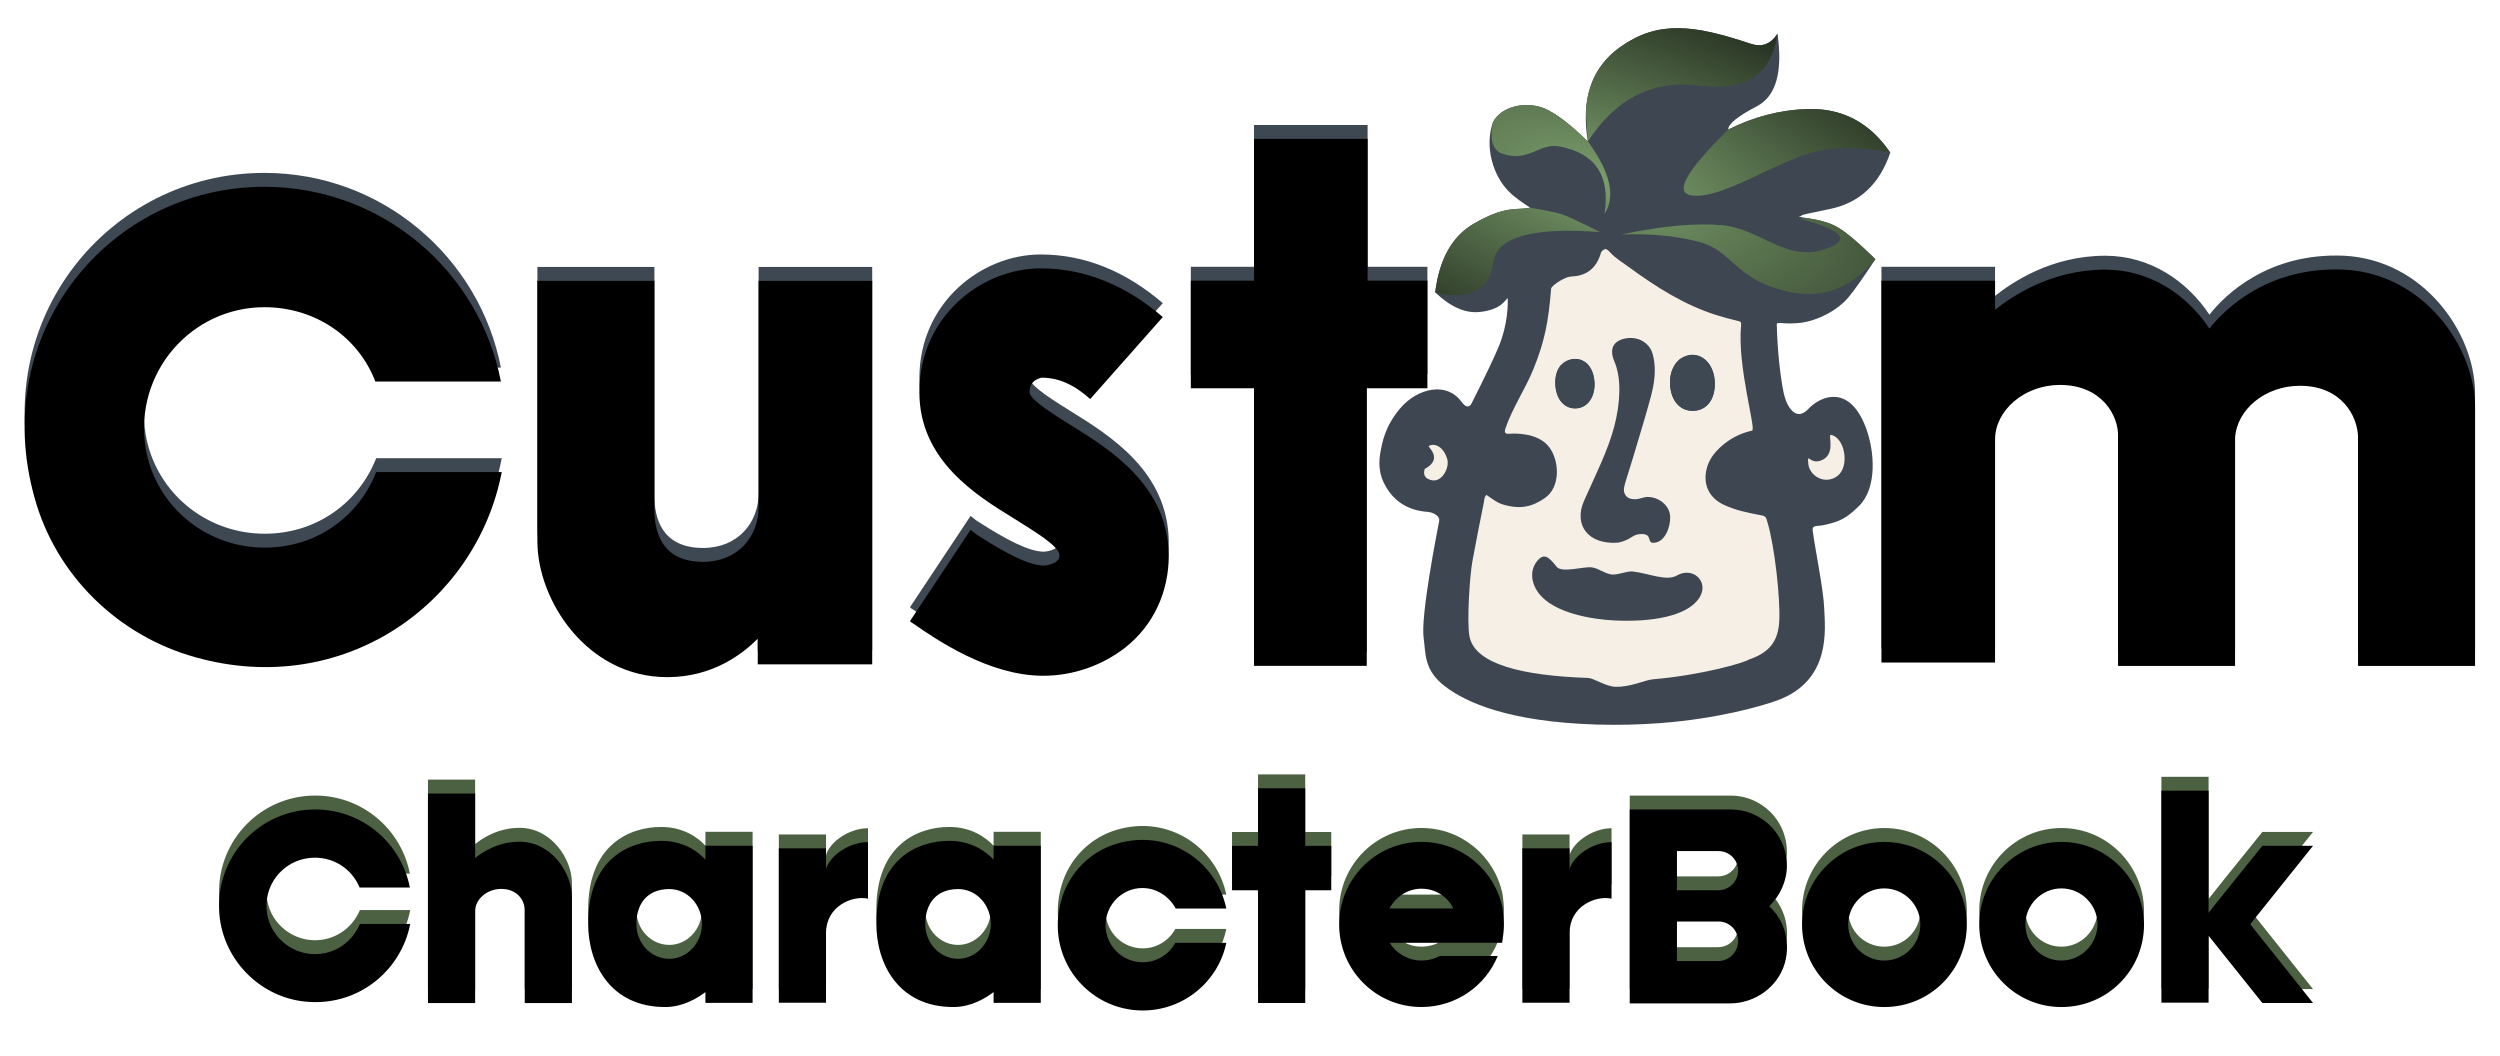
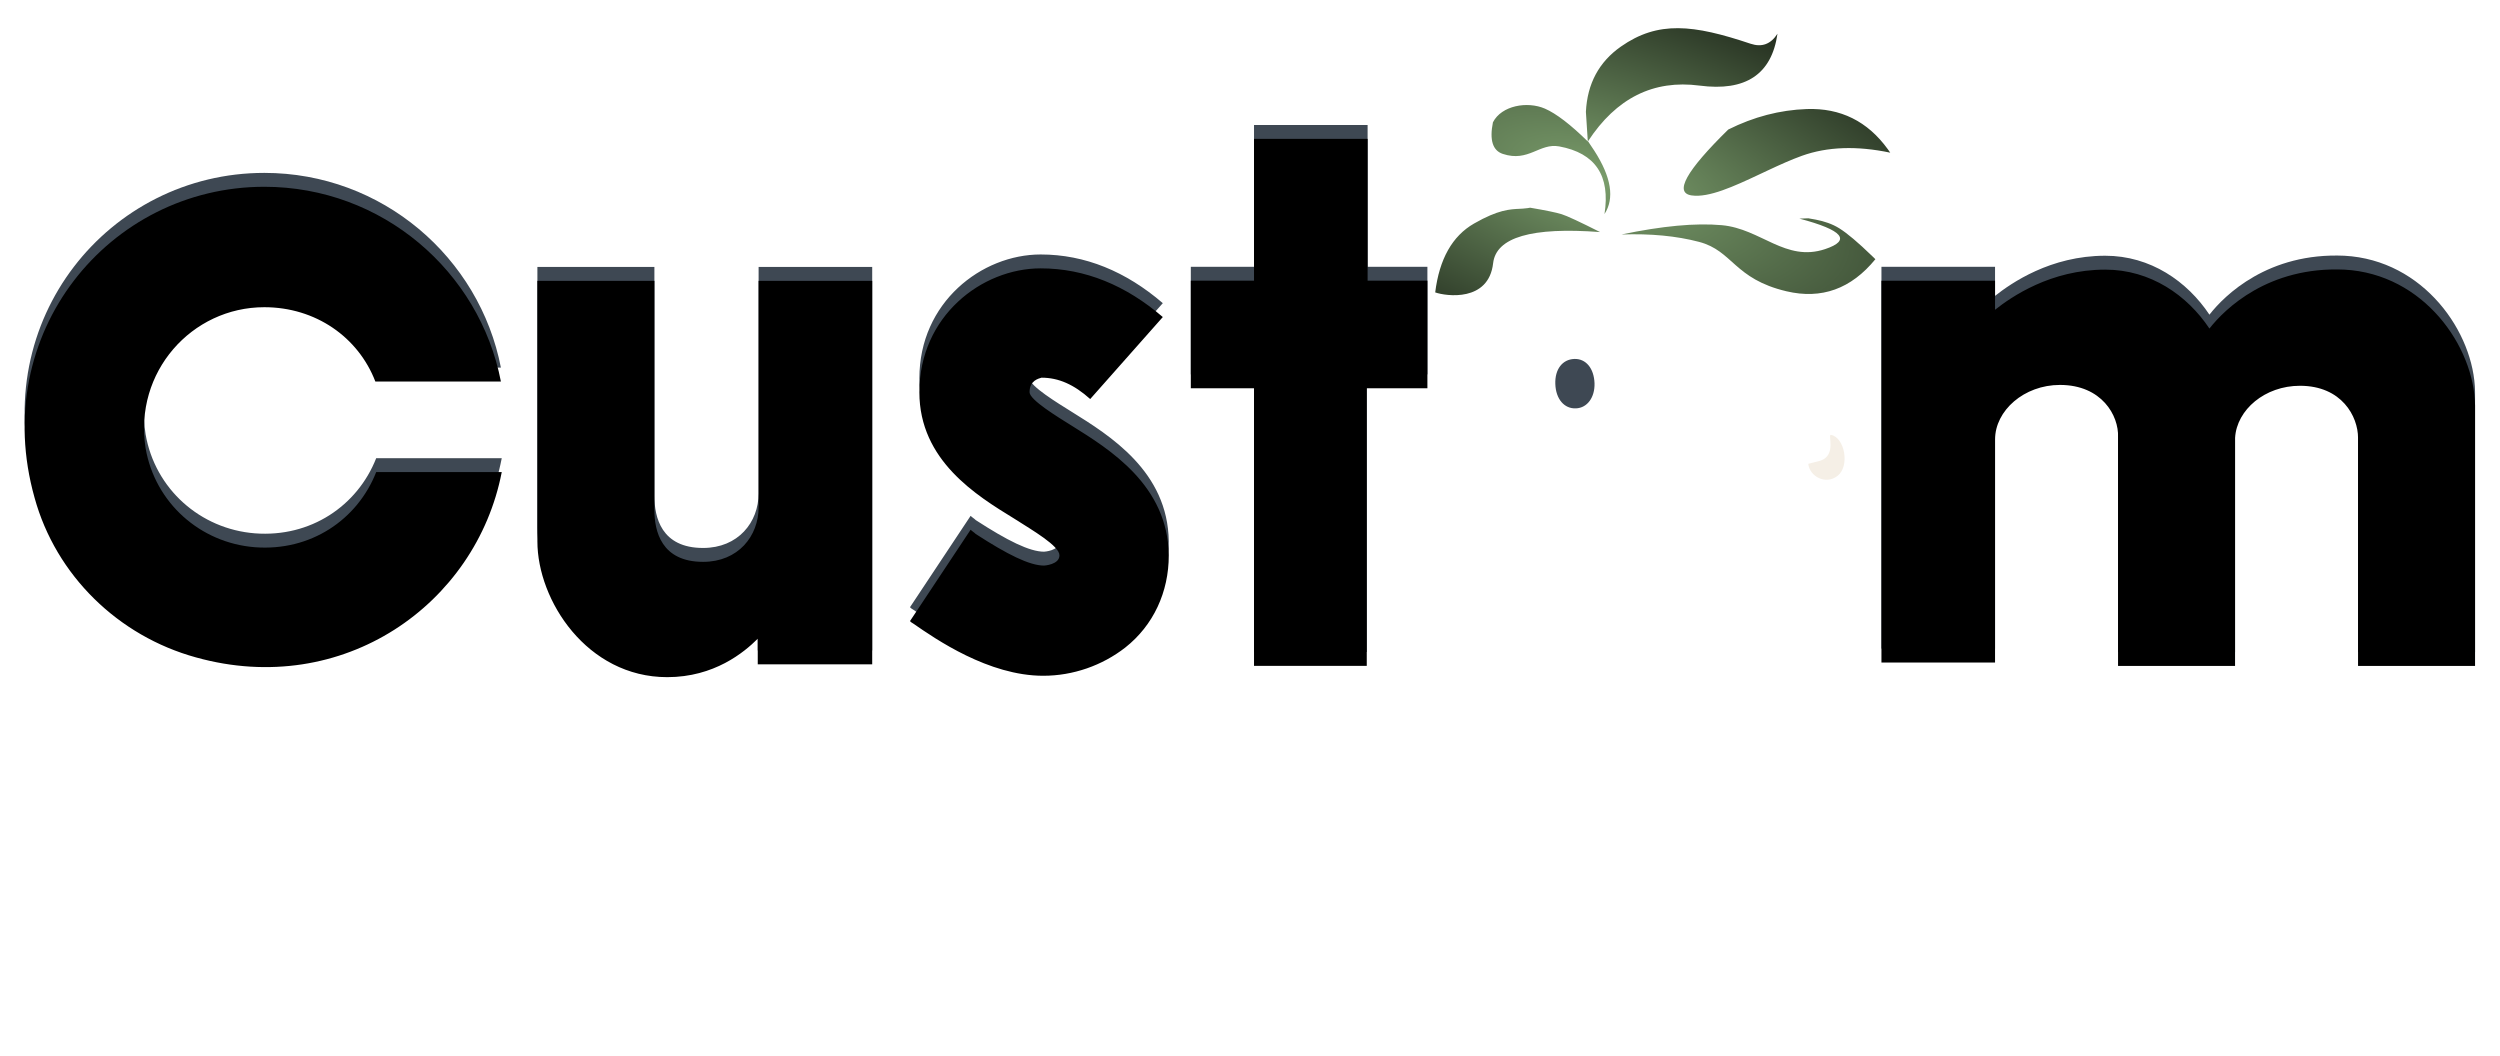
<svg xmlns="http://www.w3.org/2000/svg" xmlns:xlink="http://www.w3.org/1999/xlink" width="180px" height="76px" viewBox="0 0 180 76" version="1.1">
  <title>ccb-logo-light</title>
  <defs>
-     <path d="M35.637,58.104 C34.038,58.104 32.889,58.904 32.439,59.278 L32.439,54.632 L29.042,54.632 L29.042,69.719 L32.439,69.719 L32.439,63.1 C32.439,62.251 33.289,61.502 34.313,61.502 C35.537,61.502 36.011,62.401 36.011,63.025 L36.011,69.719 L39.408,69.719 L39.408,62.076 C39.408,60.353 37.935,58.104 35.637,58.104 Z M49.019,58.391 L49.019,59.39 C48.469,58.79 47.42,58.041 45.822,58.041 C43.574,58.041 40.576,59.315 40.576,63.986 C40.576,66.908 42.175,70.006 46.122,70.006 C47.395,70.006 48.42,69.381 49.019,68.931 L49.019,69.706 L52.416,69.706 L52.416,58.391 L49.019,58.391 Z M46.421,66.534 C45.097,66.534 44.048,65.41 44.048,64.036 C44.048,62.637 44.773,61.513 46.421,61.513 C47.72,61.513 48.769,62.637 48.769,64.036 C48.769,65.385 47.72,66.534 46.421,66.534 Z M57.702,60.081 L57.702,58.582 L54.305,58.582 L54.305,69.698 L57.702,69.698 L57.702,64.677 C57.702,62.754 59.576,61.954 60.725,62.204 L60.725,58.133 C59.351,58.133 57.952,59.132 57.702,60.081 Z M69.768,58.391 L69.768,59.39 C69.194,58.79 68.169,58.041 66.571,58.041 C64.323,58.041 61.325,59.315 61.325,63.986 C61.325,66.908 62.924,70.006 66.871,70.006 C68.144,70.006 69.169,69.381 69.768,68.931 L69.768,69.706 L73.165,69.706 L73.165,58.391 L69.768,58.391 Z M67.22,66.534 C65.896,66.534 64.847,65.41 64.847,64.036 C64.847,62.637 65.572,61.513 67.22,61.513 C68.519,61.513 69.568,62.637 69.568,64.036 C69.568,65.385 68.494,66.534 67.22,66.534 Z M80.503,66.783 C79.029,66.783 77.83,65.584 77.83,64.111 C77.83,62.637 79.029,61.438 80.478,61.438 C81.527,61.438 82.426,62.063 82.876,62.912 L86.523,62.912 C85.823,59.54 82.401,57.142 78.654,58.241 C76.731,58.79 75.207,60.339 74.658,62.262 C73.434,66.459 76.531,70.255 80.503,70.255 C83.475,70.255 85.948,68.157 86.523,65.385 L82.851,65.385 C82.401,66.209 81.527,66.783 80.503,66.783 Z M94.079,61.599 L94.079,58.402 L92.206,58.402 L92.206,54.255 L88.809,54.255 L88.809,58.402 L86.935,58.402 L86.935,61.599 L88.809,61.599 L88.809,69.717 L92.206,69.717 L92.206,61.599 L94.079,61.599 Z M106.387,65.359 C106.462,64.859 106.512,64.46 106.512,64.035 C106.512,63.636 106.462,63.261 106.412,62.886 C105.863,60.164 103.465,58.115 100.567,58.115 C97.295,58.115 94.648,60.788 94.648,64.06 C94.648,67.357 97.295,70.005 100.567,70.005 C103.065,70.005 105.188,68.481 106.063,66.333 L101.891,66.333 C101.517,66.533 101.067,66.658 100.567,66.658 C99.593,66.658 98.719,66.108 98.294,65.384 L106.387,65.384 L106.387,65.359 Z M98.269,62.911 C98.719,62.062 99.593,61.487 100.567,61.487 C101.591,61.487 102.466,62.062 102.865,62.911 L98.269,62.911 Z M111.237,60.081 L111.237,58.582 L107.84,58.582 L107.84,69.698 L111.237,69.698 L111.237,64.677 C111.237,62.754 113.111,61.954 114.26,62.204 L114.26,58.133 C112.911,58.133 111.487,59.132 111.237,60.081 Z M20.846,66.197 C19.073,66.172 17.549,64.773 17.424,62.975 C17.274,60.927 18.898,59.253 20.896,59.253 C22.37,59.253 23.594,60.127 24.119,61.401 L27.74,61.401 C27.116,58.204 24.318,55.781 20.921,55.781 C17.05,55.781 13.902,58.953 14.002,62.9 C14.077,66.497 17,69.494 20.597,69.644 C24.144,69.819 27.116,67.346 27.765,64.024 L24.144,64.024 C23.594,65.323 22.345,66.222 20.846,66.197 Z M125.612,62.75 C126.386,62.001 126.886,60.952 126.886,59.828 C126.886,57.579 125.062,55.781 122.839,55.781 L115.57,55.781 L115.57,69.744 L122.789,69.744 C124.588,69.744 126.236,68.57 126.736,66.846 C127.185,65.223 126.636,63.674 125.612,62.75 Z M121.965,58.778 C122.839,58.778 123.538,59.578 123.339,60.502 C123.189,61.151 122.589,61.601 121.94,61.601 L118.967,61.601 L118.967,58.778 L121.965,58.778 Z M121.94,66.697 L118.967,66.697 L118.967,63.849 L121.965,63.849 C122.839,63.849 123.538,64.648 123.339,65.573 C123.189,66.247 122.589,66.697 121.94,66.697 Z M133.896,58.118 C130.623,58.118 127.976,60.79 127.976,64.062 C127.976,67.36 130.623,70.007 133.896,70.007 C137.193,70.007 139.84,67.36 139.84,64.062 C139.84,60.79 137.193,58.118 133.896,58.118 Z M133.896,66.66 C132.472,66.66 131.298,65.511 131.298,64.062 C131.298,62.639 132.472,61.465 133.896,61.465 C135.319,61.465 136.493,62.639 136.493,64.062 C136.493,65.486 135.344,66.66 133.896,66.66 Z M146.654,58.118 C143.382,58.118 140.735,60.79 140.735,64.062 C140.735,67.36 143.382,70.007 146.654,70.007 C149.952,70.007 152.599,67.36 152.599,64.062 C152.574,60.79 149.927,58.118 146.654,58.118 Z M146.654,66.66 C145.231,66.66 144.057,65.511 144.057,64.062 C144.057,62.639 145.231,61.465 146.654,61.465 C148.078,61.465 149.252,62.639 149.252,64.062 C149.227,65.486 148.078,66.66 146.654,66.66 Z M164.766,58.4 L161.119,58.4 L158.421,61.747 L157.247,63.221 L157.247,54.429 L153.85,54.429 L153.85,69.69 L157.247,69.69 L157.247,64.87 L158.421,66.343 L161.119,69.715 L164.766,69.715 L160.245,64.045 L164.766,58.4 Z" id="path-1" />
    <filter x="-0.7%" y="-6.2%" width="101.3%" height="112.5%" filterUnits="objectBoundingBox" id="filter-2">
      <feGaussianBlur stdDeviation="0.5" in="SourceAlpha" result="shadowBlurInner1" />
      <feOffset dx="0" dy="1" in="shadowBlurInner1" result="shadowOffsetInner1" />
      <feComposite in="shadowOffsetInner1" in2="SourceAlpha" operator="arithmetic" k2="-1" k3="1" result="shadowInnerInner1" />
      <feColorMatrix values="0 0 0 0 0   0 0 0 0 0   0 0 0 0 0  0 0 0 0.24 0" type="matrix" in="shadowInnerInner1" />
    </filter>
    <path d="M16.583,36.9 C12.647,36.592 9.388,33.702 8.712,29.766 C7.851,24.293 12.032,19.619 17.26,19.619 C20.949,19.619 24.024,21.772 25.254,24.969 L34.294,24.969 C32.757,17.037 25.746,10.948 17.26,10.948 C6.067,10.948 -2.604,21.526 0.717,33.333 C2.255,38.929 6.744,43.295 12.34,44.833 C22.917,47.784 32.511,41.02 34.355,31.488 L25.316,31.488 C23.963,34.932 20.58,37.207 16.583,36.9 Z M61.028,45.456 L61.028,17.721 L52.849,17.721 L52.849,34.018 C52.849,36.109 51.373,37.953 48.852,37.953 C45.838,37.953 45.346,35.74 45.346,34.202 L45.346,17.721 L36.921,17.721 L36.921,36.478 C36.921,40.721 40.488,46.255 46.269,46.255 C49.651,46.255 51.803,44.472 52.787,43.488 L52.787,45.333 L61.028,45.333 L61.028,45.456 Z M75.371,28.137 C74.387,27.522 72.357,26.292 72.357,25.739 C72.357,24.878 73.034,24.755 73.218,24.693 C74.448,24.693 75.555,25.185 76.724,26.231 L81.951,20.327 C79.306,18.052 76.355,16.822 73.157,16.822 C68.914,16.822 64.424,20.266 64.424,25.739 C64.424,30.658 68.545,33.18 71.251,34.84 C72.603,35.701 74.51,36.808 74.51,37.484 C74.51,38.161 73.403,38.222 73.403,38.222 C72.357,38.222 70.759,37.423 68.483,35.947 C68.36,35.824 68.237,35.763 68.114,35.64 L63.748,42.22 C63.81,42.281 63.871,42.343 63.994,42.404 C65.593,43.511 69.406,46.155 73.341,46.155 C75.494,46.155 77.585,45.417 79.245,44.126 C81.274,42.527 82.381,40.129 82.381,37.484 C82.32,32.442 78.138,29.859 75.371,28.137 Z M101.002,25.457 L101.002,17.708 L96.697,17.708 L96.697,7.5 L88.518,7.5 L88.518,17.708 L83.968,17.708 L83.968,25.457 L88.518,25.457 L88.518,45.443 L96.636,45.443 L96.636,25.457 L101.002,25.457 Z M167.024,16.913 C161.551,16.667 158.415,19.741 157.308,21.156 C155.709,18.757 153.065,16.913 149.805,16.913 C145.87,16.913 143.041,18.88 141.872,19.803 L141.872,17.712 L133.693,17.712 L133.693,45.201 L141.872,45.201 L141.872,29.15 C141.872,27.059 143.963,25.215 146.546,25.215 C149.559,25.215 150.789,27.428 150.728,28.966 L150.728,45.447 L159.153,45.447 L159.153,29.027 C159.276,26.998 161.305,25.276 163.826,25.276 C166.84,25.276 168.008,27.49 168.008,29.027 L168.008,45.447 L176.433,45.447 L176.433,26.69 C176.372,22.447 172.743,17.22 167.024,16.913 Z" id="path-3" />
    <filter x="-0.6%" y="-2.6%" width="101.1%" height="105.2%" filterUnits="objectBoundingBox" id="filter-4">
      <feGaussianBlur stdDeviation="0.5" in="SourceAlpha" result="shadowBlurInner1" />
      <feOffset dx="0" dy="1" in="shadowBlurInner1" result="shadowOffsetInner1" />
      <feComposite in="shadowOffsetInner1" in2="SourceAlpha" operator="arithmetic" k2="-1" k3="1" result="shadowInnerInner1" />
      <feColorMatrix values="0 0 0 0 0   0 0 0 0 0   0 0 0 0 0  0 0 0 0.62 0" type="matrix" in="shadowInnerInner1" />
    </filter>
    <radialGradient cx="36.511%" cy="55.418%" fx="36.511%" fy="55.418%" r="191.653%" gradientTransform="translate(0.365,0.554),scale(0.588,1),rotate(-162.02),scale(1,0.416),translate(-0.365,-0.554)" id="radialGradient-5">
      <stop stop-color="#7B9E6C" offset="0%" />
      <stop stop-color="#181F15" offset="100%" />
    </radialGradient>
  </defs>
  <g id="ccb-logo-light" stroke="none" stroke-width="1" fill="none" fill-rule="evenodd">
    <g id="Logo" transform="translate(1.771, 1.5)" fill-rule="nonzero">
      <g id="Path-8">
        <use fill="#4B6142" xlink:href="#path-1" />
        <use fill="black" fill-opacity="1" filter="url(#filter-2)" xlink:href="#path-1" />
      </g>
      <g id="Path-3">
        <use fill="#3E4853" xlink:href="#path-3" />
        <use fill="black" fill-opacity="1" filter="url(#filter-4)" xlink:href="#path-3" />
      </g>
      <g id="Head" transform="translate(116.109, 25.64) rotate(-2) translate(-116.109, -25.64) translate(97.34, 0.64)">
-         <path d="M27.765,1.309 C28.565,1.608 29.217,1.391 29.723,0.657 C30.019,3.429 29.461,5.153 28.051,5.828 C26.64,6.504 25.937,7.036 25.941,7.426 C27.803,6.575 29.703,6.149 31.642,6.149 C34.174,6.149 36.14,7.266 37.539,9.498 C36.693,11.741 35.192,13.042 33.037,13.402 C30.937,13.753 30.939,13.783 30.99,13.803 L31.001,13.808 C31.022,13.817 31.02,13.829 30.793,13.875 C31.199,13.96 31.612,14.039 32.018,14.13 C32.613,14.269 33.183,14.475 33.686,14.815 C34.282,15.217 35.121,15.987 36.202,17.126 C35.273,18.435 34.594,19.327 34.166,19.802 C33.316,20.748 31.761,21.481 30.423,21.531 C29.084,21.581 28.894,21.269 28.943,21.724 C28.916,23.547 29.093,25.55 29.268,26.531 C29.442,27.512 30.079,28.659 30.995,27.74 C31.912,26.822 33.975,26.05 35.058,29.122 C35.705,30.957 35.746,33.626 34.393,34.851 C33.446,35.706 32.989,35.927 31.739,36.139 C31.393,36.2 30.969,36.091 31.005,36.467 C31.126,37.784 31.642,40.797 31.642,42.121 C31.642,43.559 32.018,47.311 28.051,48.621 C26.981,48.974 23.727,49.803 19.526,49.966 C18.092,50.022 16.551,50.013 14.955,49.908 C8.681,49.495 5.656,48.009 4.16,46.78 C2.664,45.55 2.868,44.371 2.747,43.273 C2.565,41.648 3.99,35.628 4.16,34.851 C4.233,34.511 3.741,34.222 3.335,34.18 C1.867,34.022 0.805,33.258 0.229,31.881 C-0.052,31.208 -0.061,30.419 0.129,29.657 C0.243,29.2 0.447,27.927 1.694,26.602 C2.942,25.277 5.022,24.837 6.047,26.327 C6.356,26.776 6.605,26.824 6.793,26.472 C7.858,24.53 8.561,23.179 8.903,22.419 C9.608,20.851 9.652,19.398 9.652,18.993 C9.438,19.156 9.141,19.82 7.594,19.929 C6.562,20.002 5.513,19.495 4.445,18.409 C4.829,16.013 5.818,14.394 7.412,13.552 C9.205,12.605 10.034,12.614 10.762,12.605 L10.967,12.6 C11.138,12.595 11.307,12.583 11.487,12.552 C10.924,12.133 10.472,11.849 9.966,11.296 C8.923,10.159 8.34,8.081 9.026,6.315 C9.693,5.12 11.561,4.872 12.799,5.46 C13.604,5.845 14.607,6.67 15.808,7.936 C15.404,4.834 16.276,2.585 18.422,1.189 C21.167,-0.596 23.689,-0.218 27.765,1.309 Z M32.551,29.957 C32.295,29.9 32.922,31.419 31.739,31.784 C30.937,32.032 30.793,31.098 30.847,31.983 C30.902,32.869 32.018,33.576 32.922,32.924 C33.847,32.256 33.537,30.176 32.551,29.957 Z M3.626,28.767 C3.504,28.831 4.689,29.701 3.266,30.414 C3.221,30.592 3.053,31.064 3.762,31.241 C4.471,31.418 5.08,30.386 4.916,29.757 C4.679,28.848 4.057,28.543 3.626,28.767 Z" id="Path-2" fill="#F5EFE6" />
-         <path d="M9.652,18.993 C9.438,19.156 9.141,19.82 7.594,19.929 C6.562,20.002 5.513,19.495 4.445,18.409 C4.829,16.013 5.818,14.394 7.412,13.552 C9.802,12.289 10.48,12.727 11.487,12.552 C10.924,12.133 10.472,11.849 9.966,11.296 C8.923,10.159 8.34,8.081 9.026,6.315 C9.693,5.12 11.561,4.872 12.799,5.46 C13.604,5.845 14.607,6.67 15.808,7.936 C15.404,4.834 16.276,2.585 18.422,1.189 C21.167,-0.596 23.689,-0.218 27.765,1.309 C28.565,1.608 29.217,1.391 29.723,0.657 C30.019,3.429 29.461,5.153 28.051,5.828 C26.64,6.504 25.937,7.036 25.941,7.426 C27.803,6.575 29.703,6.149 31.642,6.149 C34.174,6.149 36.14,7.266 37.539,9.498 C36.693,11.741 35.192,13.042 33.037,13.402 C29.805,13.941 31.551,13.723 30.793,13.875 C31.199,13.96 31.612,14.039 32.018,14.13 C32.613,14.269 33.183,14.475 33.686,14.815 C34.282,15.217 35.121,15.987 36.202,17.126 C35.273,18.435 34.594,19.327 34.166,19.802 C33.316,20.748 31.761,21.481 30.423,21.531 C29.084,21.581 28.894,21.269 28.943,21.724 C28.916,23.547 29.093,25.55 29.268,26.531 C29.442,27.512 30.079,28.659 30.995,27.74 C31.912,26.822 33.975,26.05 35.058,29.122 C35.705,30.957 35.746,33.626 34.393,34.851 C33.446,35.706 32.989,35.927 31.739,36.139 C31.393,36.2 30.969,36.091 31.005,36.467 C31.126,37.784 31.642,40.797 31.642,42.121 C31.642,43.559 32.018,47.311 28.051,48.621 C26.981,48.974 23.727,49.803 19.526,49.966 C18.092,50.022 16.551,50.013 14.955,49.908 C8.681,49.495 5.656,48.009 4.16,46.78 C2.664,45.55 2.868,44.371 2.747,43.273 C2.565,41.648 3.99,35.628 4.16,34.851 C4.233,34.511 3.741,34.222 3.335,34.18 C1.867,34.022 0.805,33.258 0.229,31.881 C-0.052,31.208 -0.061,30.419 0.129,29.657 C0.243,29.2 0.447,27.927 1.694,26.602 C2.942,25.277 5.022,24.837 6.047,26.327 C6.356,26.776 6.605,26.824 6.793,26.472 C7.858,24.53 8.561,23.179 8.903,22.419 C9.608,20.851 9.652,19.398 9.652,18.993 Z M7.618,33.106 C7.448,33.276 7.454,33.488 7.412,33.67 C7.078,35.072 6.744,36.467 6.441,37.874 C6.217,38.9 5.883,42.217 6.047,43.249 C6.368,45.272 9.772,46.211 14.478,46.535 C14.875,46.562 15.718,47.186 16.4,47.238 C17.501,47.32 18.527,46.828 19.149,46.796 C22.712,46.613 25.771,45.827 26.085,45.621 C27.596,45.16 28.253,44.39 28.38,42.879 C28.507,41.367 28.253,37.581 27.765,35.739 C27.693,35.464 27.681,35.339 27.365,35.272 C26.443,35.06 25.515,34.853 24.665,34.41 C23.628,33.87 23.215,32.9 23.537,31.771 C23.707,31.165 24.083,30.698 24.544,30.291 C25.224,29.697 26.012,29.314 26.898,29.151 C27.219,29.09 25.979,24.5 26.374,21.531 C26.408,21.27 26.328,21.276 26.103,21.209 C25.6,21.064 25.096,20.918 24.605,20.742 C22.342,19.935 20.388,18.601 18.514,17.126 C18.028,16.744 17.489,16.405 17.094,15.925 C16.845,15.628 16.706,15.683 16.488,15.925 C16.056,17.304 15.128,17.606 14.267,17.606 C13.852,17.606 12.932,18.13 12.799,18.409 C12.523,20.772 12.21,22.18 11.33,24.152 C10.705,25.559 9.711,26.918 9.165,28.35 C9.05,28.647 9.098,28.787 9.438,28.768 C9.802,28.75 11.444,28.75 12.217,29.774 C12.971,30.772 13.004,32.726 11.822,33.48 C10.924,34.054 10.063,34.277 8.771,33.834 C8.322,33.682 7.988,33.367 7.618,33.106 Z M18.635,36.313 C17.974,36.313 17.974,36.694 16.997,36.873 C14.806,36.977 13.812,35.48 14.625,33.792 C15.439,32.103 16.488,30.22 16.997,28.491 C17.465,26.908 17.668,25.123 17.16,23.813 C16.748,22.749 17.313,22.265 18.138,22.186 C18.993,22.101 19.74,22.599 19.934,23.375 C20.116,24.109 20.116,25.061 19.737,26.327 C19.357,27.593 18.904,28.894 18.284,30.734 C17.663,32.574 17.441,32.952 17.552,33.305 C17.663,33.658 17.925,33.804 18.422,33.792 C18.604,33.787 18.993,33.652 19.175,33.658 C20.067,33.682 20.789,34.37 20.789,35.126 C20.789,35.882 20.358,36.977 19.527,36.977 C19.009,36.977 19.527,36.313 18.635,36.313 Z M11.101,40.261 C10.573,39.468 10.594,38.602 11.077,38.029 C11.598,37.412 11.935,37.685 12.495,38.459 C12.848,38.944 14.503,38.476 15.04,38.592 C15.563,38.701 15.893,39.044 16.4,39.145 C16.838,39.232 17.524,38.925 17.959,38.988 C19.071,39.149 20.354,39.797 21.113,39.392 C22.307,38.756 23.424,39.91 22.715,41 C21.824,42.369 19.134,42.687 16.494,42.463 C15.009,42.336 12.135,41.816 11.101,40.261 Z M22.745,23.547 C23.663,23.554 24.331,24.41 24.337,25.563 C24.343,26.767 23.717,27.565 22.763,27.579 C21.779,27.594 21.123,26.803 21.111,25.592 C21.102,24.729 21.493,24.015 22.078,23.708 C21.981,23.855 21.917,24.089 21.917,24.353 C21.917,24.799 22.098,25.16 22.321,25.16 C22.543,25.16 22.724,24.799 22.724,24.353 C22.724,23.987 22.602,23.677 22.434,23.579 C22.534,23.557 22.638,23.546 22.745,23.547 Z M14.289,23.547 C15.124,23.547 15.681,24.274 15.681,25.346 C15.676,26.366 15.097,27.1 14.289,27.107 C13.437,27.12 12.853,26.379 12.858,25.294 C12.858,24.71 13.035,24.235 13.339,23.929 L13.334,23.965 C13.331,24.003 13.329,24.041 13.329,24.081 C13.329,24.474 13.511,24.793 13.736,24.793 C13.961,24.793 14.143,24.474 14.143,24.081 C14.143,23.881 14.096,23.7 14.02,23.571 C14.106,23.555 14.195,23.547 14.289,23.547 Z" id="Shape" fill="#3D4651" />
-         <path d="M4.042,31.973 C4.773,31.973 5.114,30.824 4.803,30.254 C4.353,29.429 3.675,29.284 3.311,29.605 C3.208,29.696 4.568,30.254 3.36,31.29 C3.36,31.474 3.311,31.973 4.042,31.973 Z" id="Path" fill="#F5EFE6" transform="translate(4.112, 30.71) rotate(14) translate(-4.112, -30.71) " />
-         <path d="M30.86,31.682 C30.915,32.567 32.031,33.274 32.935,32.622 C33.86,31.954 33.549,29.874 32.564,29.655 C32.308,29.599 32.935,31.118 31.752,31.483 C30.949,31.731 30.806,30.796 30.86,31.682 Z" id="Path" fill="#F5EFE6" />
+         <path d="M30.86,31.682 C30.915,32.567 32.031,33.274 32.935,32.622 C33.86,31.954 33.549,29.874 32.564,29.655 C32.308,29.599 32.935,31.118 31.752,31.483 Z" id="Path" fill="#F5EFE6" />
        <g id="Eyes" transform="translate(12.858, 23.547)" fill="#3E4853">
-           <path d="M11.478,2.016 C11.485,3.22 10.859,4.018 9.905,4.032 C8.921,4.047 8.265,3.256 8.253,2.045 C8.241,0.885 8.951,-0.007 9.887,4.39058117e-05 C10.804,0.007 11.472,0.863 11.478,2.016 Z" id="Path-10" />
          <path d="M3.65495896e-05,1.748 C3.65495896e-05,0.695 0.573,0 1.43,0 C2.266,0 2.823,0.728 2.823,1.8 C2.817,2.819 2.239,3.554 1.43,3.56 C0.579,3.573 -0.005,2.832 3.65495896e-05,1.748 Z" id="Path-9" />
        </g>
        <path d="M32.018,14.13 C32.613,14.269 33.183,14.475 33.686,14.815 C34.24,15.188 35.002,15.879 35.974,16.888 L36.202,17.126 C34.384,19.2 32.225,19.895 29.724,19.211 C25.972,18.186 25.979,16.165 23.559,15.437 C21.946,14.952 20.092,14.71 17.995,14.71 C20.949,14.197 23.362,14.057 25.235,14.292 C28.044,14.644 29.723,17.126 32.609,16.274 C34.533,15.706 33.942,14.953 30.837,14.015 L31.477,14.014 C31.658,14.051 31.839,14.089 32.018,14.13 Z M11.487,12.552 C12.607,12.783 13.356,12.965 13.736,13.098 C14.116,13.231 15.024,13.692 16.46,14.482 C11.556,13.937 8.964,14.595 8.686,16.455 C8.269,19.245 5.223,18.715 4.445,18.409 C4.829,16.013 5.818,14.394 7.412,13.552 C9.205,12.605 10.034,12.614 10.762,12.605 L10.967,12.6 C11.081,12.597 11.194,12.59 11.31,12.577 Z M27.765,1.309 C28.565,1.608 29.217,1.391 29.723,0.657 C29.203,3.566 27.289,4.745 23.982,4.192 C20.681,3.64 17.96,4.883 15.82,7.919 C15.967,8.148 16.11,8.38 16.25,8.614 C17.408,10.561 17.599,12.089 16.823,13.198 C17.351,10.448 16.322,8.788 13.736,8.216 C12.321,7.903 11.493,9.294 9.659,8.614 C8.937,8.347 8.726,7.58 9.026,6.315 C9.693,5.12 11.561,4.872 12.799,5.46 C13.604,5.845 14.607,6.67 15.808,7.936 L15.804,7.893 L15.742,5.796 C15.912,3.776 16.805,2.241 18.422,1.189 C21.167,-0.596 23.689,-0.218 27.765,1.309 Z M31.642,6.149 C34.077,6.149 35.988,7.181 37.375,9.246 L37.539,9.498 C35.151,8.909 33.033,8.909 31.185,9.498 C30.393,9.751 29.553,10.098 28.713,10.456 L28.084,10.725 C26.2,11.533 24.374,12.295 23.144,12.076 C21.867,11.849 22.8,10.299 25.941,7.426 C27.803,6.575 29.703,6.149 31.642,6.149 Z" id="Rectangle-2" fill="url(#radialGradient-5)" />
      </g>
    </g>
  </g>
</svg>